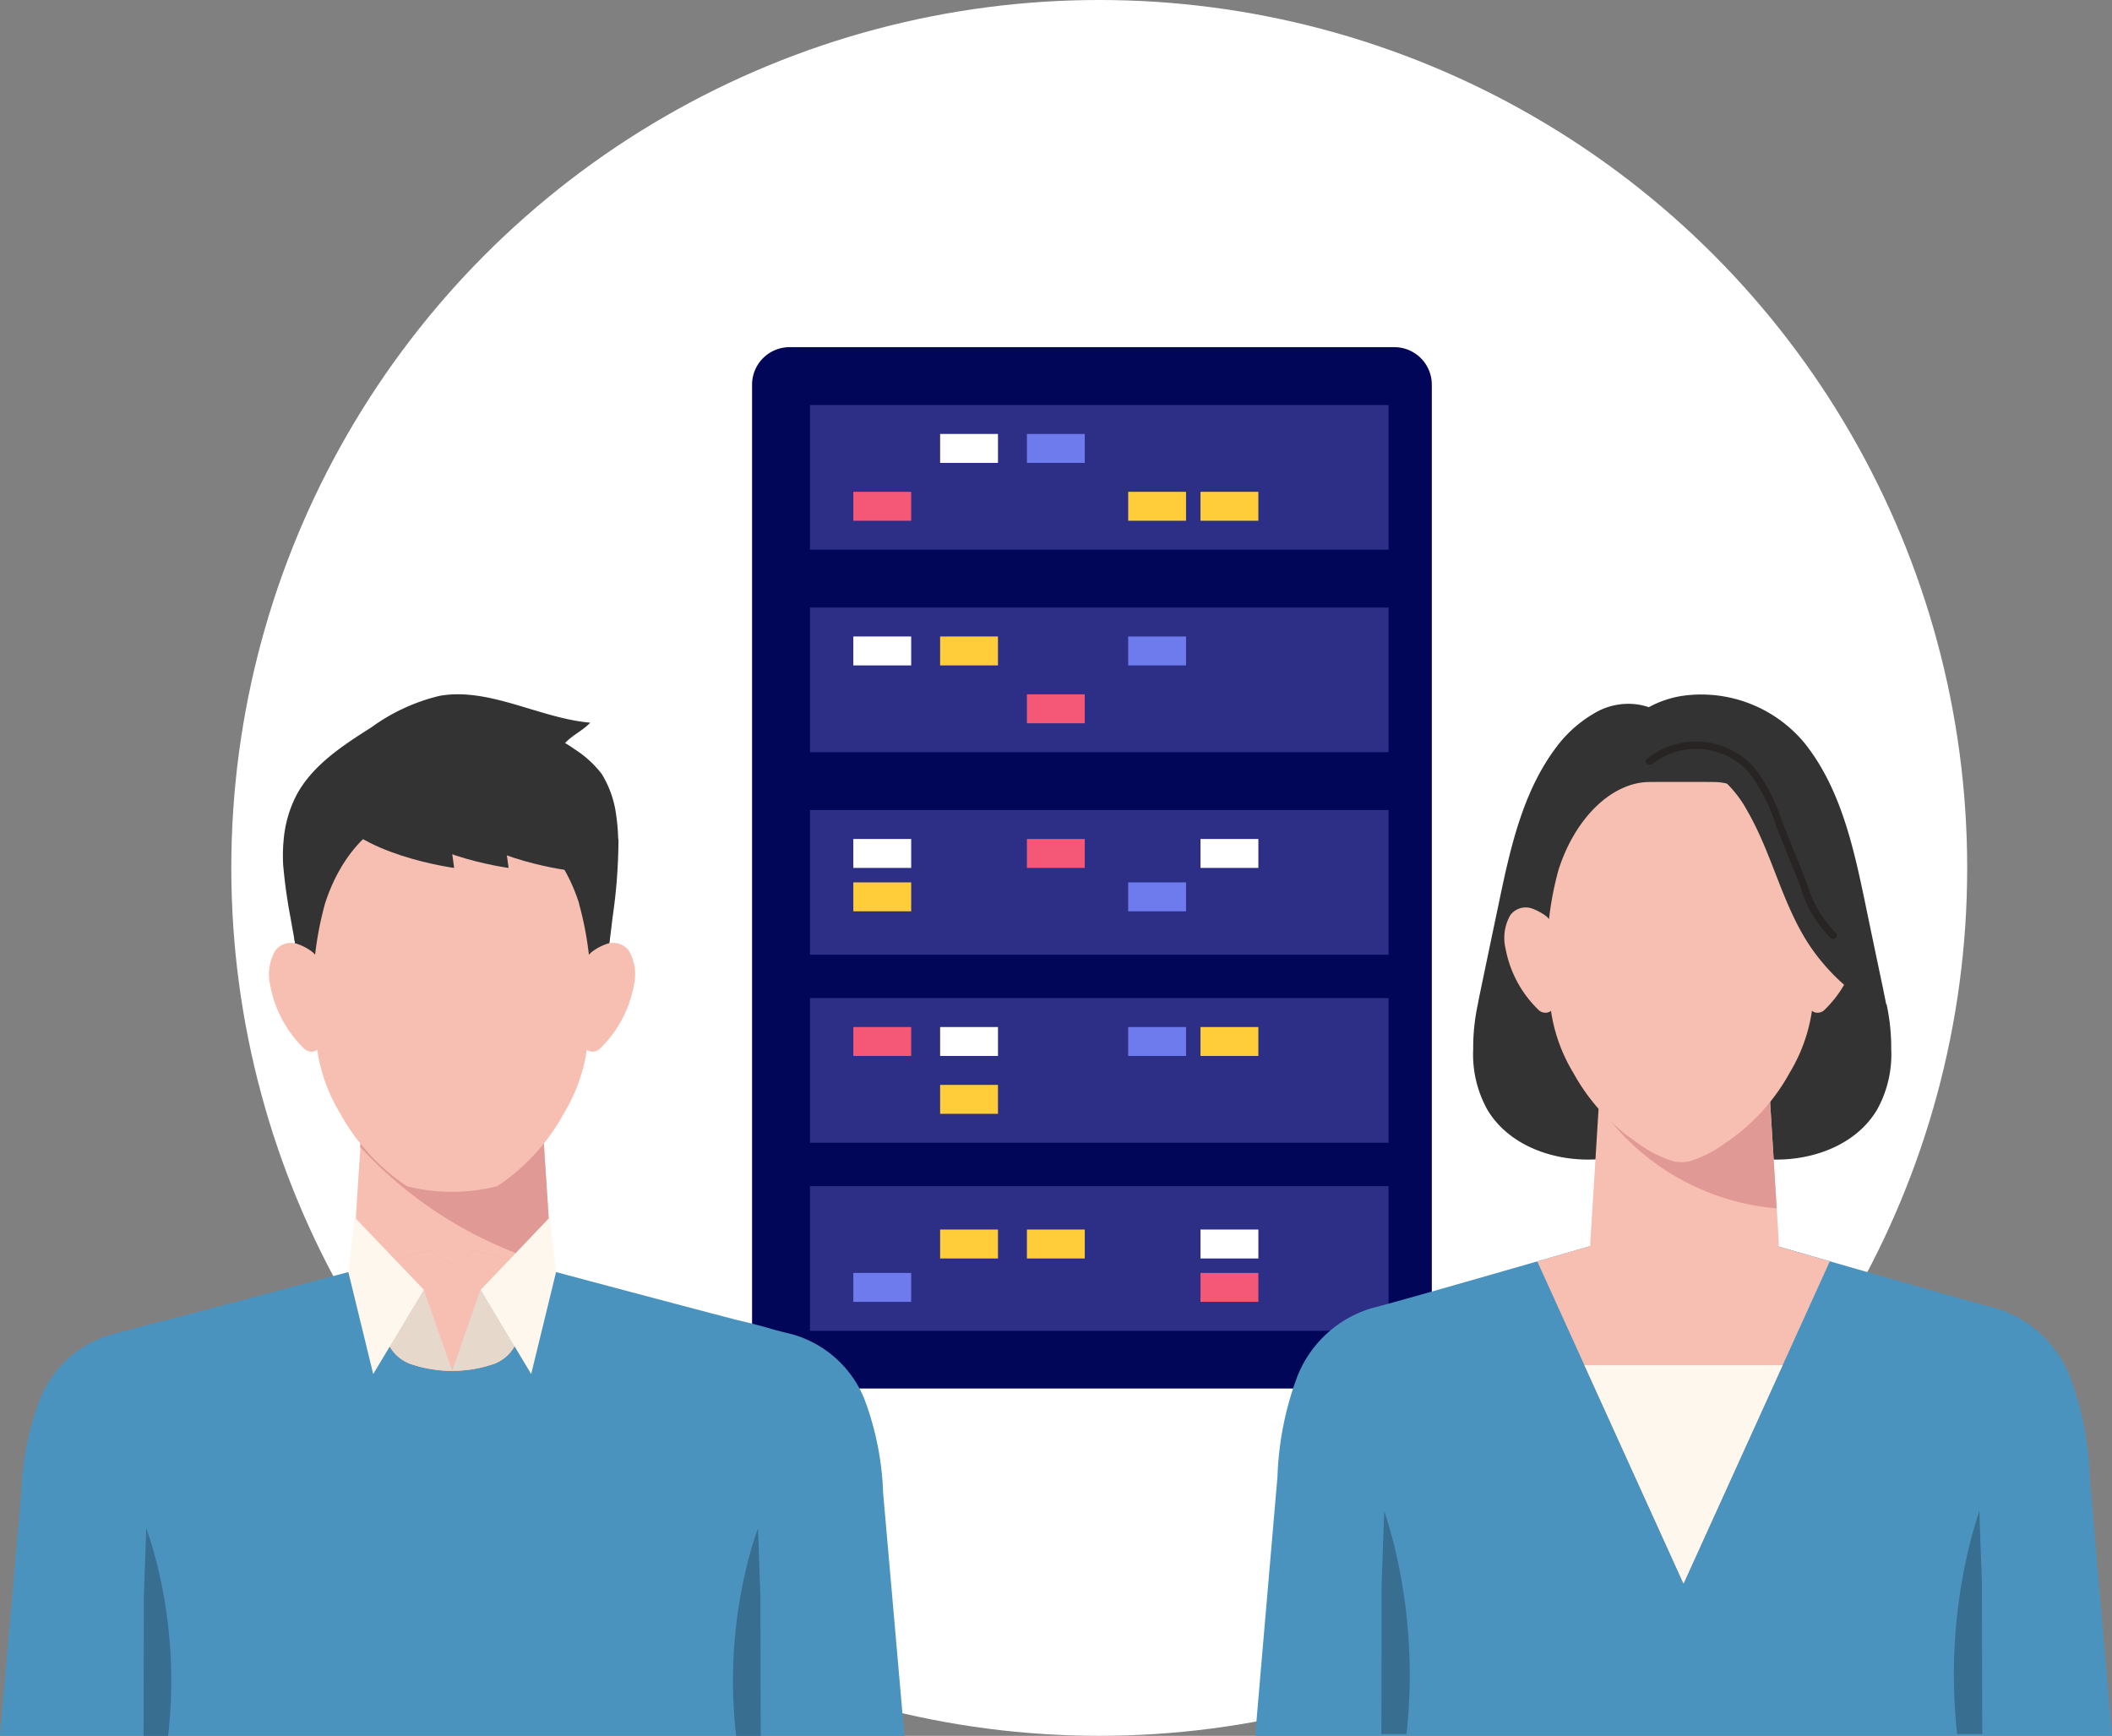
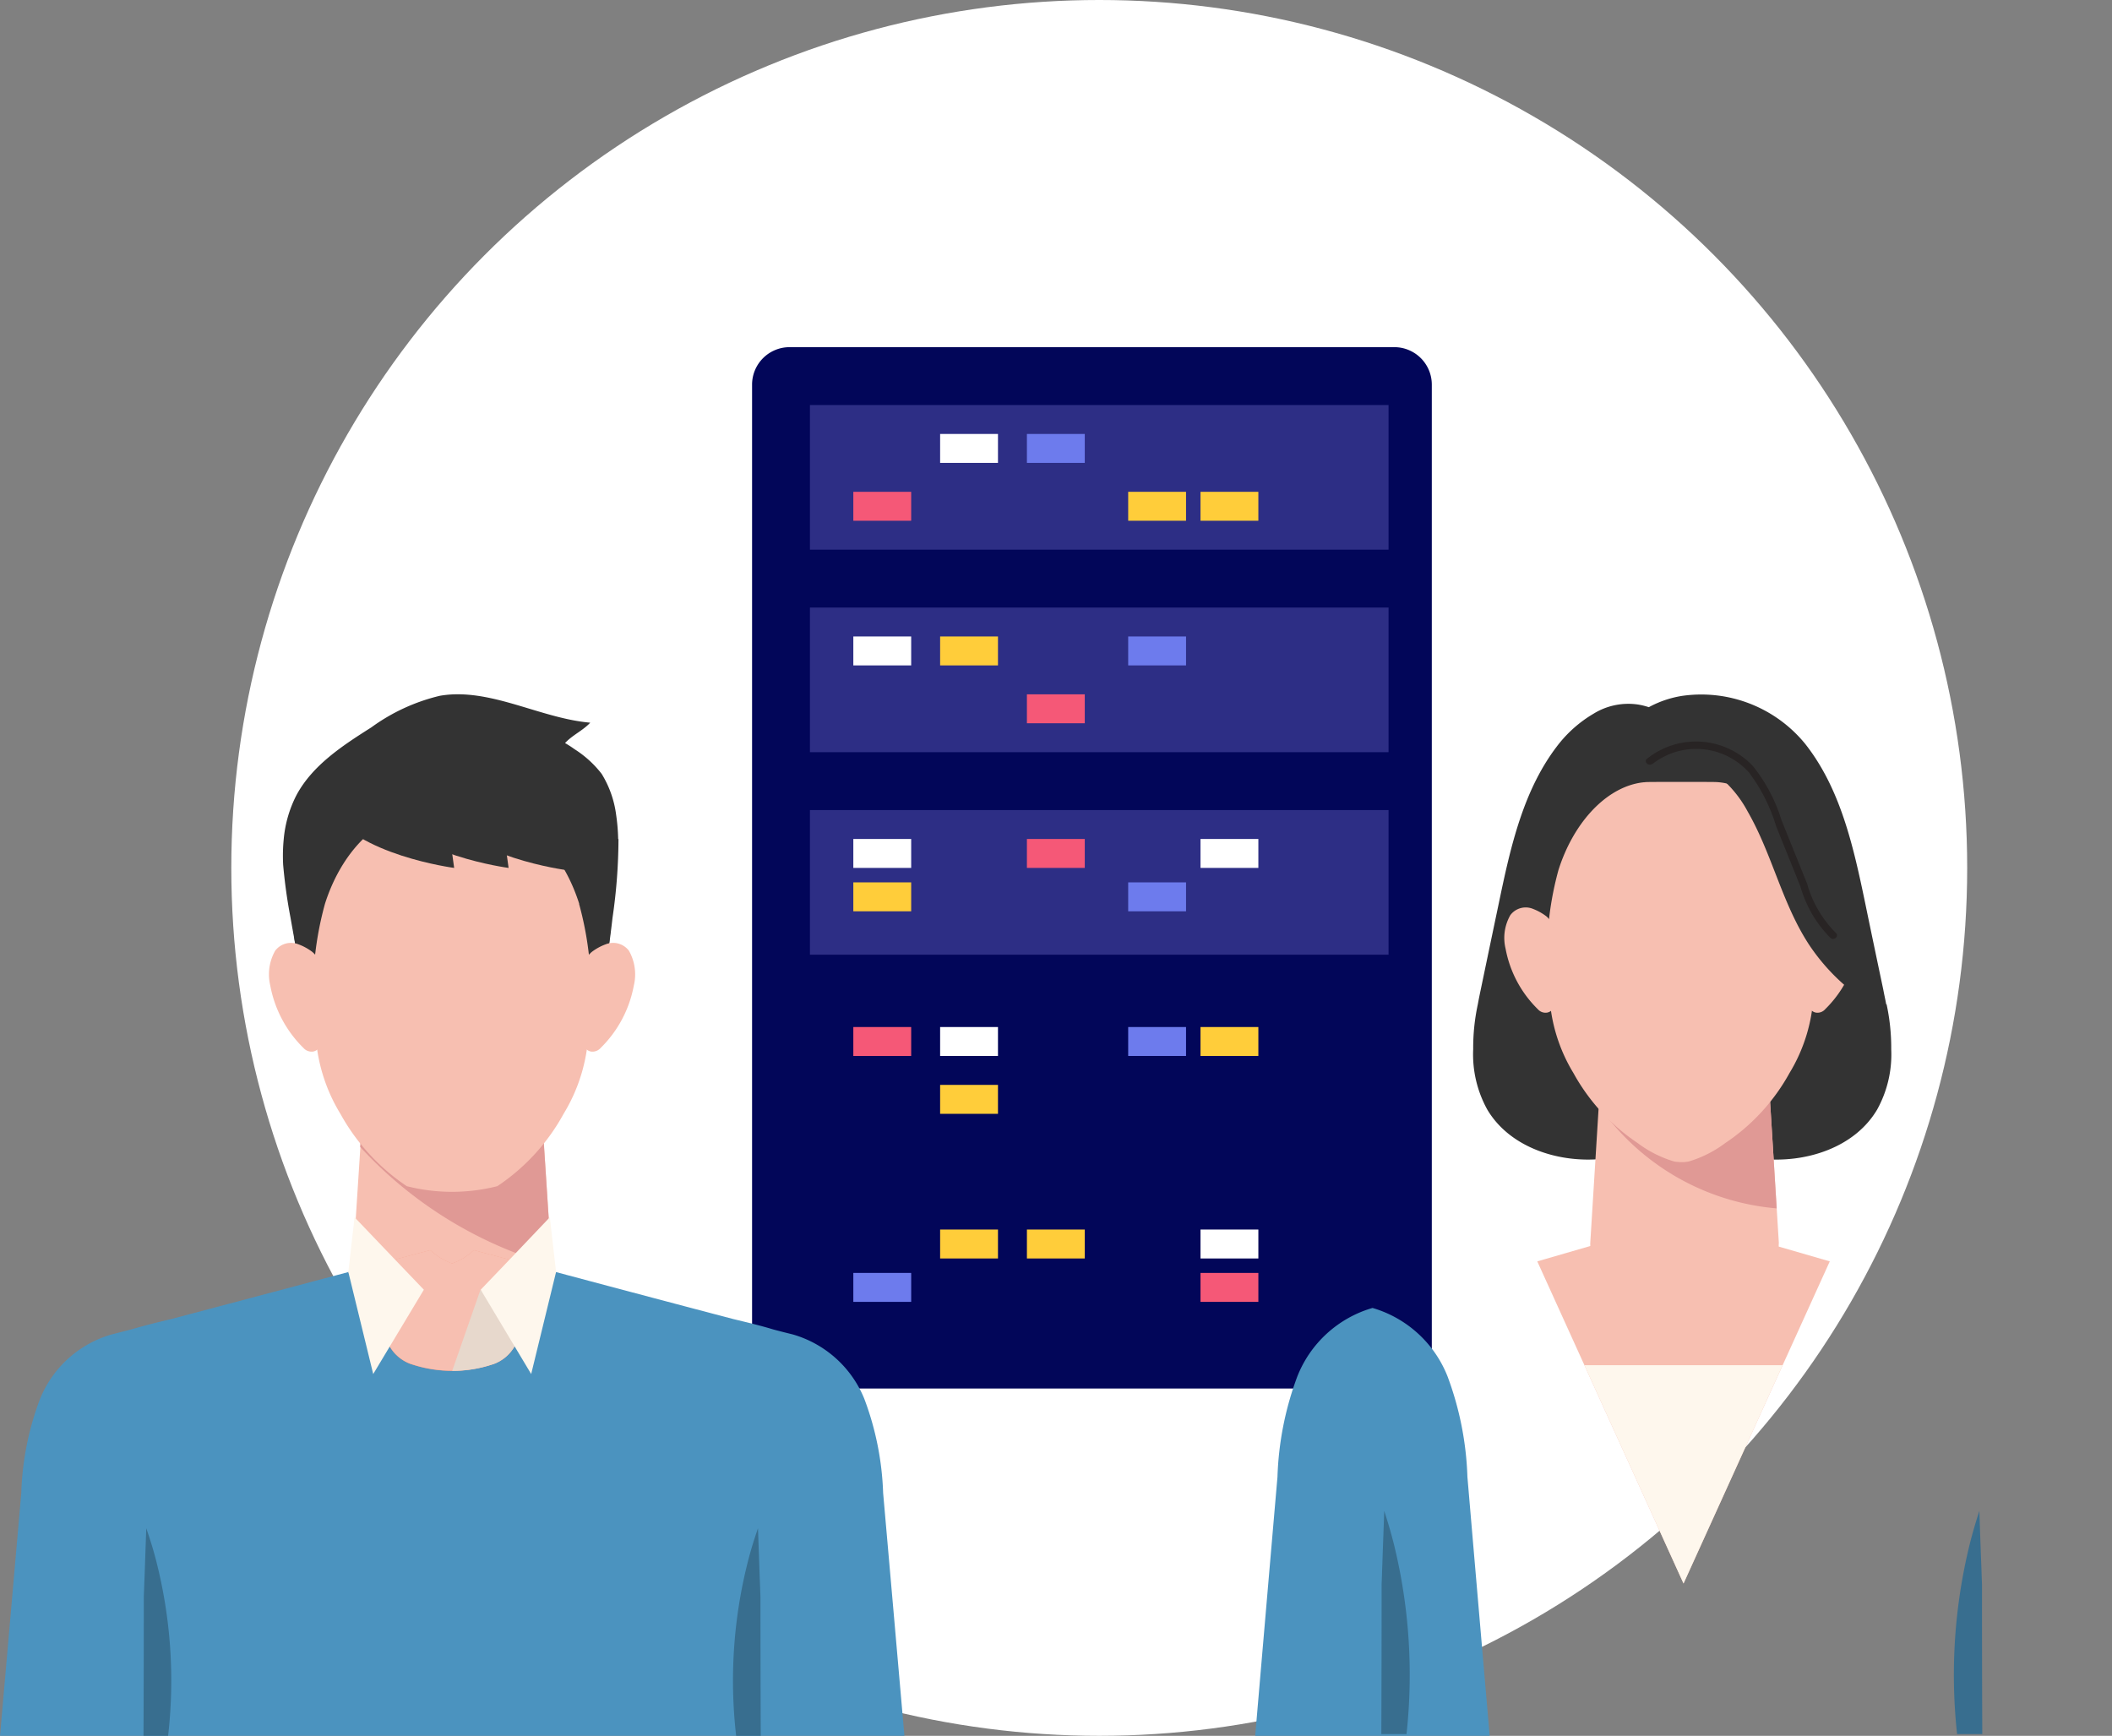
<svg xmlns="http://www.w3.org/2000/svg" width="121.667" height="100" viewBox="0 0 121.667 100">
  <rect x="0" y="0" width="121.667" height="100" fill="#808080" stroke="none" />
  <g transform="translate(-20.008)">
    <circle cx="50" cy="50" r="50" transform="translate(33.333)" fill="#fff" />
    <g transform="translate(63.333 20)">
      <path d="M76,81.842V26.158A2.159,2.159,0,0,1,78.158,24H113a2.159,2.159,0,0,1,2.158,2.158V81.833A2.159,2.159,0,0,1,113,83.992H78.158A2.159,2.159,0,0,1,76,81.833Z" transform="translate(-76 -24)" fill="#020659" />
      <rect width="33.333" height="8.333" transform="translate(3.333 3.333)" fill="#2d2e85" />
      <rect width="3.333" height="1.667" transform="translate(10.833 5)" fill="#fff" />
      <rect width="3.333" height="1.667" transform="translate(15.833 5)" fill="#6d7bed" />
      <rect width="3.333" height="1.667" transform="translate(5.833 8.333)" fill="#f55877" />
      <rect width="3.333" height="1.667" transform="translate(21.667 8.333)" fill="#ffcd3a" />
      <rect width="3.333" height="1.667" transform="translate(25.833 8.333)" fill="#ffcd3a" />
      <rect width="33.333" height="8.333" transform="translate(3.333 15)" fill="#2d2e85" />
      <rect width="3.333" height="1.667" transform="translate(5.833 16.667)" fill="#fff" />
      <rect width="3.333" height="1.667" transform="translate(10.833 16.667)" fill="#ffcd3a" />
      <rect width="3.333" height="1.667" transform="translate(21.667 16.667)" fill="#6d7bed" />
      <rect width="3.333" height="1.667" transform="translate(15.833 20)" fill="#f55877" />
      <rect width="33.333" height="8.333" transform="translate(3.333 26.667)" fill="#2d2e85" />
      <rect width="3.333" height="1.667" transform="translate(5.833 28.333)" fill="#fff" />
      <rect width="3.333" height="1.667" transform="translate(15.833 28.333)" fill="#f55877" />
      <rect width="3.333" height="1.667" transform="translate(25.833 28.333)" fill="#fff" />
      <rect width="3.333" height="1.667" transform="translate(5.833 30.833)" fill="#ffcd3a" />
      <rect width="3.333" height="1.667" transform="translate(21.667 30.833)" fill="#6d7bed" />
-       <rect width="33.333" height="8.333" transform="translate(3.333 37.5)" fill="#2d2e85" />
      <rect width="3.333" height="1.667" transform="translate(5.833 39.167)" fill="#f55877" />
      <rect width="3.333" height="1.667" transform="translate(10.833 39.167)" fill="#fff" />
      <rect width="3.333" height="1.667" transform="translate(21.667 39.167)" fill="#6d7bed" />
      <rect width="3.333" height="1.667" transform="translate(25.833 39.167)" fill="#ffcd3a" />
      <rect width="3.333" height="1.667" transform="translate(10.833 42.5)" fill="#ffcd3a" />
-       <rect width="33.333" height="8.333" transform="translate(3.333 48.333)" fill="#2d2e85" />
      <rect width="3.333" height="1.667" transform="translate(10.833 50.833)" fill="#ffcd3a" />
      <rect width="3.333" height="1.667" transform="translate(15.833 50.833)" fill="#ffcd3a" />
      <rect width="3.333" height="1.667" transform="translate(25.833 50.833)" fill="#fff" />
      <rect width="3.333" height="1.667" transform="translate(5.833 53.333)" fill="#6d7bed" />
      <rect width="3.333" height="1.667" transform="translate(25.833 53.333)" fill="#f55877" />
    </g>
    <g transform="translate(20.008 39.998)">
      <path d="M74.885,100.415A16.939,16.939,0,0,0,73.8,94.99a6.338,6.338,0,0,0-4.125-3.708c-.2-.05-.583-.142-1.108-.283-.767-.233-1.55-.417-2.308-.6C60.885,88.99,51.352,86.44,51.352,86.44l-.008.008a.075.075,0,0,1-.042-.008,3.668,3.668,0,0,1-1.242.758,3.35,3.35,0,0,1-1.242-.758.075.075,0,0,0-.042.008l-.008-.008S39.235,88.982,33.86,90.4c-.767.183-1.55.375-2.308.6-.525.133-.908.233-1.108.283a6.338,6.338,0,0,0-4.125,3.708,16.717,16.717,0,0,0-1.083,5.425q-.612,7-1.225,13.992h52.1Q75.5,107.407,74.885,100.415Z" transform="translate(-24.01 -54.405)" fill="#4b93bf" />
      <path d="M35.347,117.608a27.834,27.834,0,0,0-.7-10.133c-.158-.617-.35-1.225-.558-1.825l-.1,2.85c-.017.358-.025.708-.042,1.067q0,4.025-.017,8.042h1.417Z" transform="translate(-25.663 -57.606)" fill="#386e8f" />
      <path d="M74.864,117.608a27.835,27.835,0,0,1,.7-10.133c.158-.617.35-1.225.558-1.825l.1,2.85c.017.358.025.708.042,1.067q0,4.025.017,8.042H74.864Z" transform="translate(-32.456 -57.606)" fill="#386e8f" />
      <g transform="translate(20.3 23.502)">
        <path d="M59.878,85.927s-.017.017-.025.017a9.464,9.464,0,0,1-11.483-.025h0q.25-3.875.5-7.742c1.75-.658,3.5-1.308,5.25-1.967h0c1.75.658,3.5,1.308,5.258,1.967Z" transform="translate(-48.37 -76.202)" fill="#f7bfb1" />
        <path d="M48.918,78.783a23.779,23.779,0,0,0,11.025,6.792q-.238-3.7-.483-7.408c-1.75-.658-3.5-1.308-5.258-1.967h0q-2.625.987-5.25,1.967c-.017.2-.025.408-.042.608Z" transform="translate(-48.46 -76.2)" fill="#e09995" />
      </g>
      <g transform="translate(15.513)">
        <path d="M62.9,56.341a31.717,31.717,0,0,1-.342,4.525c-.183,1.6-.4,3.058-.583,3.9l-8.692-.975-8.925-1s-.167-.867-.35-1.917a30.147,30.147,0,0,1-.425-3.05,9.8,9.8,0,0,1,.033-1.483,6.883,6.883,0,0,1,.733-2.533c.925-1.725,2.65-2.85,4.308-3.9a11.044,11.044,0,0,1,3.958-1.825,5.9,5.9,0,0,1,.658-.075c2.658-.15,5.308,1.392,8,1.625-.425.458-1.033.717-1.45,1.175h0a6.023,6.023,0,0,1,.542.35,6.107,6.107,0,0,1,1.567,1.425,5.971,5.971,0,0,1,.833,2.358,11.2,11.2,0,0,1,.117,1.392Z" transform="translate(-42.784 -47.998)" fill="#333" />
        <path d="M62.624,58.978a8.389,8.389,0,0,0-2.667-5.583c-1.775-1.558-4.25-1.792-6.517-1.825a12.882,12.882,0,0,0-5.433,1c-2.492,1.125-3.6,3.817-3.817,6.4a24.638,24.638,0,0,0,.667,6.708l8.542.567h.017c2.85-.192,5.7-.375,8.542-.567a25.037,25.037,0,0,0,.667-6.708Z" transform="translate(-42.879 -48.593)" fill="#333" />
        <path d="M60.988,61.432c-.858-2.708-2.658-4.7-4.642-5.142A3.685,3.685,0,0,0,55.6,56.2c-.658-.008-3.217-.008-3.875,0a3.226,3.226,0,0,0-.742.092c-1.983.442-3.783,2.433-4.642,5.142a19.119,19.119,0,0,0-.542,7.442,9.864,9.864,0,0,0,1.433,4.658A11.985,11.985,0,0,0,51.054,77.7a10.629,10.629,0,0,0,5.217,0,11.829,11.829,0,0,0,3.817-4.167,9.864,9.864,0,0,0,1.433-4.658,19.107,19.107,0,0,0-.542-7.442Z" transform="translate(-43.134 -49.363)" fill="#f7bfb1" />
        <path d="M45.629,66.781A1.458,1.458,0,0,0,45.1,65.7a3.063,3.063,0,0,0-.792-.433,1.144,1.144,0,0,0-1.342.367,2.761,2.761,0,0,0-.283,2.008,6.775,6.775,0,0,0,1.917,3.6.624.624,0,0,0,.558.2c.5-.1.567-.8.575-1.367,0-1.1-.025-2.192-.1-3.283Z" transform="translate(-42.626 -50.862)" fill="#f7bfb1" />
        <path d="M64.278,66.781A1.458,1.458,0,0,1,64.8,65.7a3.063,3.063,0,0,1,.792-.433,1.144,1.144,0,0,1,1.342.367,2.761,2.761,0,0,1,.283,2.008,6.775,6.775,0,0,1-1.917,3.6.624.624,0,0,1-.558.2c-.5-.1-.567-.8-.575-1.367,0-1.1.025-2.192.1-3.283Z" transform="translate(-46.217 -50.862)" fill="#f7bfb1" />
        <path d="M53.4,55.14c.183,1.35.375,2.7.558,4.05,0,0-5.675-.742-7.242-3.458-.083-.083,6.683-.583,6.683-.583Z" transform="translate(-43.308 -49.188)" fill="#333" />
        <path d="M57.163,55.14c.183,1.35.375,2.7.558,4.05,0,0-5.675-.742-7.242-3.458-.083-.083,6.683-.583,6.683-.583Z" transform="translate(-43.935 -49.188)" fill="#333" />
        <path d="M61.153,55.29c.183,1.35.375,2.7.558,4.05,0,0-5.675-.742-7.242-3.458-.083-.083,6.683-.583,6.683-.583Z" transform="translate(-44.6 -49.213)" fill="#333" />
      </g>
      <path d="M60.04,87.682,57.682,91.94A2.3,2.3,0,0,1,56.432,93h-.008a7.274,7.274,0,0,1-2.35.383A7.363,7.363,0,0,1,51.715,93h-.008a2.316,2.316,0,0,1-1.258-1.058L48.09,87.69c1.017-.275,1.942-.517,2.683-.717,1.225-.325,2-.533,2-.533a.008.008,0,0,0,.008.008.075.075,0,0,0,.042-.008,3.668,3.668,0,0,0,1.242.758,3.423,3.423,0,0,0,1.242-.758c.017,0,.025.008.042.008l.008-.008s.767.208,2,.533h0c.75.2,1.667.442,2.683.717Z" transform="translate(-28.023 -54.405)" fill="#f1947d" />
      <path d="M60.04,87.68l-1.958,3.533-.4.717a2.3,2.3,0,0,1-1.25,1.058h-.008a7.274,7.274,0,0,1-2.35.383,7.363,7.363,0,0,1-2.358-.383h-.008a2.316,2.316,0,0,1-1.258-1.058l-.817-1.467L48.09,87.68c1.017-.275,1.942-.517,2.683-.717,1.225-.325,2-.533,2-.533a.008.008,0,0,0,.008.008.075.075,0,0,0,.042-.008,3.668,3.668,0,0,0,1.242.758,3.423,3.423,0,0,0,1.242-.758c.017,0,.025.008.042.008l.008-.008s.767.208,2,.533h0c.75.2,1.667.442,2.683.717Z" transform="translate(-28.023 -54.403)" fill="#f7bfb1" />
      <g transform="translate(21.608 34.302)">
        <path d="M59.278,91.677l-.4.717a2.3,2.3,0,0,1-1.25,1.058H57.62a7.274,7.274,0,0,1-2.35.383L56.9,89.16l2.383,2.517Z" transform="translate(-50.828 -89.16)" fill="#e7d8cc" />
-         <path d="M54.382,93.835a7.363,7.363,0,0,1-2.358-.383h-.008a2.316,2.316,0,0,1-1.258-1.058l-.817-1.467,2.8-1.767,1.642,4.675Z" transform="translate(-49.94 -89.16)" fill="#e7d8cc" />
      </g>
      <path d="M52.44,88.325l-2.917,4.858L48.09,87.308V87.3l.358-3.15,2.333,2.442Z" transform="translate(-28.023 -54.023)" fill="#fef7ed" />
      <path d="M57.24,88.325l2.908,4.858,1.433-5.875V87.3l-.358-3.15L58.9,86.592Z" transform="translate(-29.548 -54.023)" fill="#fef7ed" />
    </g>
    <g transform="translate(92.317 39.999)">
-       <path d="M160.13,114.045H110.78q.638-7.462,1.283-14.917a18.157,18.157,0,0,1,1.142-5.783,6.649,6.649,0,0,1,4.333-3.95c1.808-.442,16.475-4.7,17.925-5.125,1.442.417,16.108,4.683,17.925,5.125a6.656,6.656,0,0,1,4.325,3.95,18.2,18.2,0,0,1,1.142,5.783q.638,7.462,1.283,14.917Z" transform="translate(-110.78 -54.044)" fill="#4b93bf" />
+       <path d="M160.13,114.045H110.78q.638-7.462,1.283-14.917a18.157,18.157,0,0,1,1.142-5.783,6.649,6.649,0,0,1,4.333-3.95a6.656,6.656,0,0,1,4.325,3.95,18.2,18.2,0,0,1,1.142,5.783q.638,7.462,1.283,14.917Z" transform="translate(-110.78 -54.044)" fill="#4b93bf" />
      <path d="M120.95,117.308a31.53,31.53,0,0,0-.717-10.9c-.167-.667-.358-1.317-.567-1.958-.033,1.025-.075,2.042-.108,3.067-.017.383-.025.767-.042,1.142q0,4.325-.017,8.65h1.442Z" transform="translate(-112.233 -57.407)" fill="#386e8f" />
      <path d="M159.264,117.308a31.531,31.531,0,0,1,.717-10.9c.167-.667.358-1.317.567-1.958.033,1.025.067,2.042.108,3.067.017.383.025.767.042,1.142q0,4.325.017,8.65h-1.442Z" transform="translate(-118.83 -57.407)" fill="#386e8f" />
      <path d="M149.641,65.858c-.05-.283-.117-.567-.167-.842-.35-1.658-.7-3.325-1.042-4.983-.675-3.242-1.417-6.608-3.475-9.2a7.728,7.728,0,0,0-7.083-2.742,5.952,5.952,0,0,0-1.908.65,3.949,3.949,0,0,0-.6-.15,3.809,3.809,0,0,0-2.583.525,7.267,7.267,0,0,0-1.983,1.717c-2.058,2.592-2.8,5.958-3.475,9.2q-.525,2.5-1.042,4.983c-.058.275-.117.558-.167.842a11.828,11.828,0,0,0-.267,2.583h0a6.568,6.568,0,0,0,.808,3.475c1.3,2.2,4.133,3.108,6.683,2.842,1.608-.167,1.533-.267,1.825-.617a27.707,27.707,0,0,0,2.725-.558,25.477,25.477,0,0,0,2.725.558c.292.35.217.45,1.825.617,2.542.267,5.383-.633,6.683-2.842a6.556,6.556,0,0,0,.808-3.467v-.008a11.88,11.88,0,0,0-.267-2.583Z" transform="translate(-113.291 -47.999)" fill="#333" />
      <g transform="translate(19.295 19.634)">
        <path d="M144.806,83.552l-.625-10.1c-1.6-.633-3.208-1.267-4.808-1.892h0c-1.6.633-3.208,1.267-4.808,1.9q-.312,5.05-.625,10.092a3.2,3.2,0,0,0,1.125,2.425,6.111,6.111,0,0,0,8.625,0A3.219,3.219,0,0,0,144.8,83.56Z" transform="translate(-133.934 -71.56)" fill="#f7bfb1" />
        <path d="M144.78,81.543c-.167-2.7-.333-5.392-.5-8.092-1.6-.633-3.208-1.267-4.808-1.892h0c-1.6.633-3.208,1.267-4.808,1.9-.042.717-.092,1.433-.133,2.158a13.923,13.923,0,0,0,10.25,5.925Z" transform="translate(-134.034 -71.56)" fill="#e09995" />
      </g>
      <g transform="translate(14.363 1.308)">
        <path d="M147.373,56.736a8.1,8.1,0,0,0-2.583-5.4c-1.717-1.508-4.108-1.733-6.308-1.767a12.5,12.5,0,0,0-5.258.967c-2.408,1.083-3.483,3.692-3.692,6.192a24.068,24.068,0,0,0,.642,6.492s8.267.542,8.267.55h.017q4.137-.275,8.267-.542a24.068,24.068,0,0,0,.642-6.492Z" transform="translate(-128.261 -49.568)" fill="#333" />
        <path d="M145.787,59.117c-.833-2.617-2.575-4.542-4.492-4.975a3.437,3.437,0,0,0-.717-.083c-.642-.008-3.108-.008-3.75,0a3.437,3.437,0,0,0-.717.083c-1.917.425-3.658,2.358-4.492,4.975a18.537,18.537,0,0,0-.525,7.2,9.575,9.575,0,0,0,1.383,4.508,11.54,11.54,0,0,0,3.7,4.033,6.581,6.581,0,0,0,2.008,1.033,1.055,1.055,0,0,0,.233.05c.092.008.183.017.283.017a1.665,1.665,0,0,0,.283-.017,1.056,1.056,0,0,0,.233-.05,6.673,6.673,0,0,0,2.008-1.033,11.54,11.54,0,0,0,3.7-4.033,9.575,9.575,0,0,0,1.383-4.508A18.525,18.525,0,0,0,145.787,59.117Z" transform="translate(-128.508 -50.315)" fill="#f7bfb1" />
        <path d="M130.928,64.29a1.46,1.46,0,0,0-.508-1.05,3.148,3.148,0,0,0-.767-.425,1.105,1.105,0,0,0-1.3.358,2.638,2.638,0,0,0-.275,1.942,6.556,6.556,0,0,0,1.858,3.483.588.588,0,0,0,.542.192c.483-.1.55-.775.55-1.325,0-1.058-.025-2.125-.1-3.175Z" transform="translate(-128.016 -51.763)" fill="#f7bfb1" />
        <path d="M148.97,64.29a1.46,1.46,0,0,1,.508-1.05,3.148,3.148,0,0,1,.767-.425,1.105,1.105,0,0,1,1.3.358,2.638,2.638,0,0,1,.275,1.942,6.556,6.556,0,0,1-1.858,3.483.588.588,0,0,1-.542.192c-.483-.1-.55-.775-.55-1.325,0-1.058.025-2.125.1-3.175Z" transform="translate(-131.491 -51.763)" fill="#f7bfb1" />
        <path d="M147.744,54.871a7.807,7.807,0,0,0-2.633-3.967,8.623,8.623,0,0,0-4.167-1.092,5.186,5.186,0,0,0-2.842.358,2.356,2.356,0,0,0-1.108,1.333,2.309,2.309,0,0,0-.125.858,1.143,1.143,0,0,0,.442.842h0c.075.058.15.108.225.167,0,0,.258-1.183,2.3-1.167a3.946,3.946,0,0,1,2.058.858,6.724,6.724,0,0,1,1.608,1.992c1.417,2.467,1.983,5.317,3.55,7.692a11.716,11.716,0,0,0,3.875,3.625,63.11,63.11,0,0,0-3.175-11.5Z" transform="translate(-129.491 -49.602)" fill="#333" />
        <path d="M138.163,52.56a4.082,4.082,0,0,1,5.575.5,9.986,9.986,0,0,1,1.55,3.075c.467,1.167.942,2.333,1.408,3.5a6.788,6.788,0,0,0,1.733,2.95c.208.167.508-.125.3-.3a6.485,6.485,0,0,1-1.658-2.842c-.492-1.217-.983-2.442-1.475-3.658a9.326,9.326,0,0,0-1.658-3.125,4.51,4.51,0,0,0-6.083-.408c-.217.167.083.458.3.3h0Z" transform="translate(-129.643 -49.85)" fill="#282424" />
      </g>
      <path d="M138.705,84.27c-.7.2-4.492,1.308-8.425,2.442l8.425,18.558,8.425-18.558c-3.933-1.133-7.725-2.242-8.425-2.442Z" transform="translate(-114.03 -54.044)" fill="#f7bfb1" />
      <path d="M139.248,106.955l5.708-12.575H133.54Z" transform="translate(-114.573 -55.729)" fill="#fef7ed" />
    </g>
  </g>
</svg>